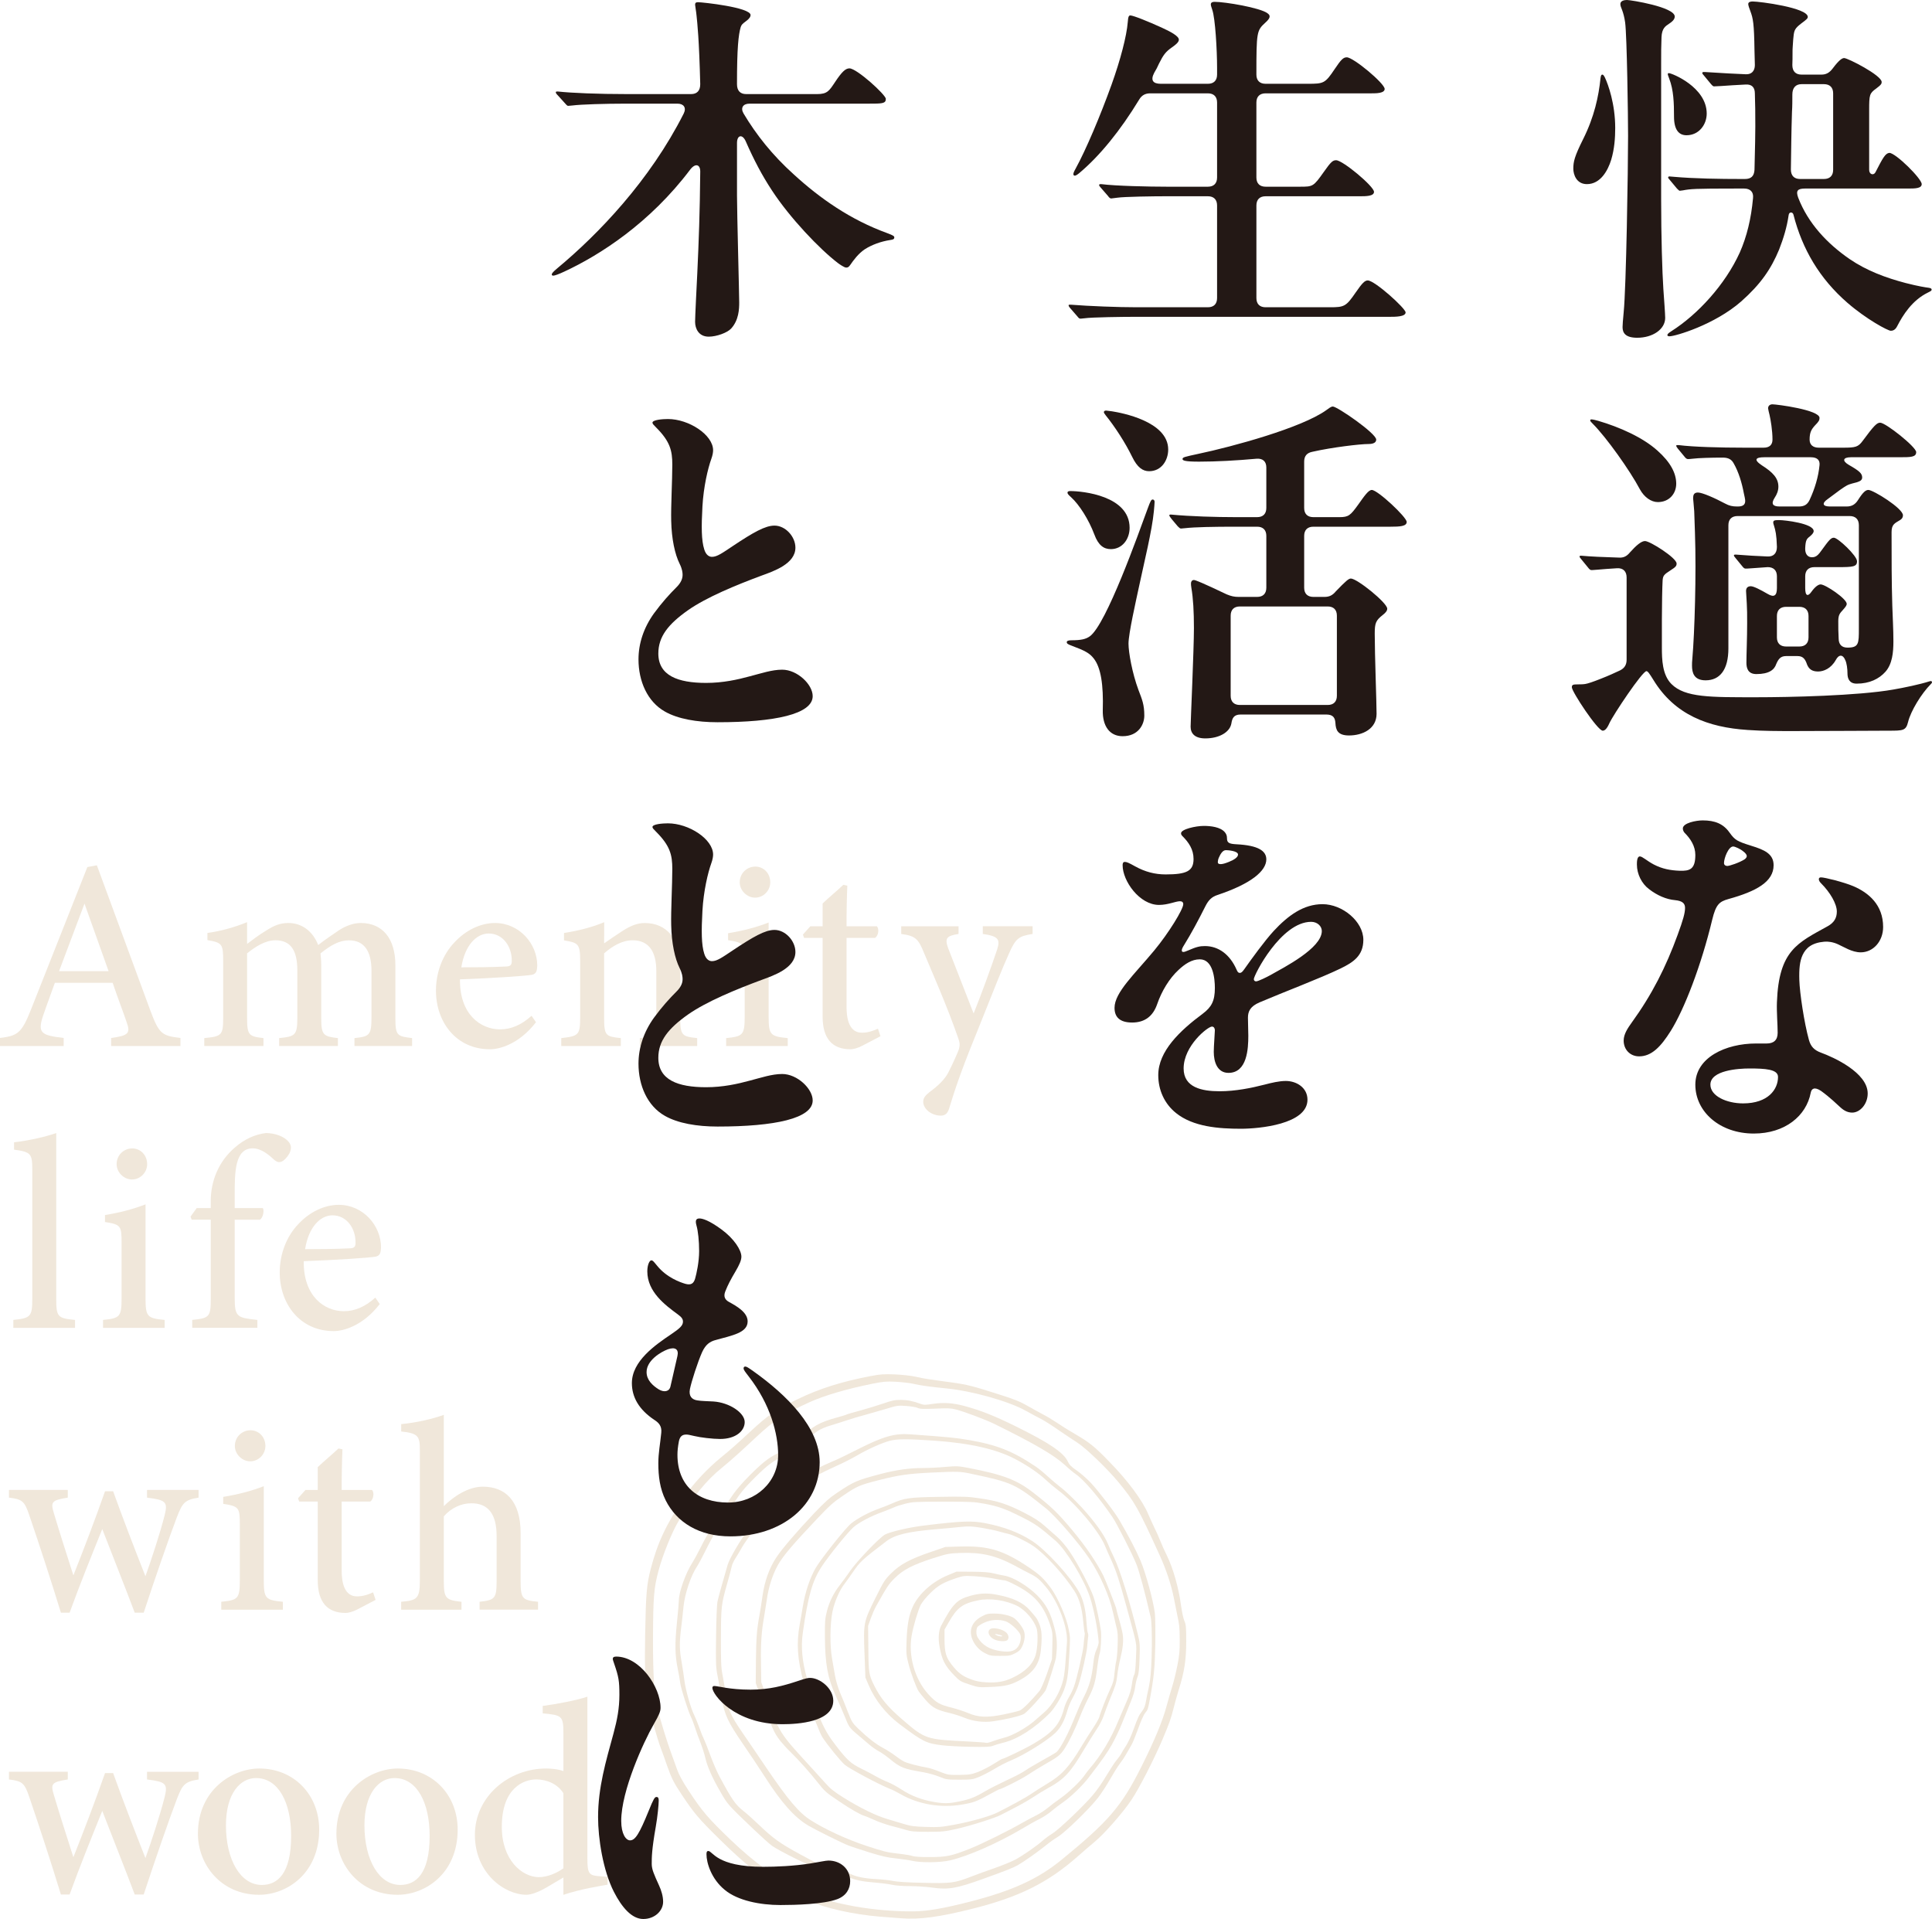
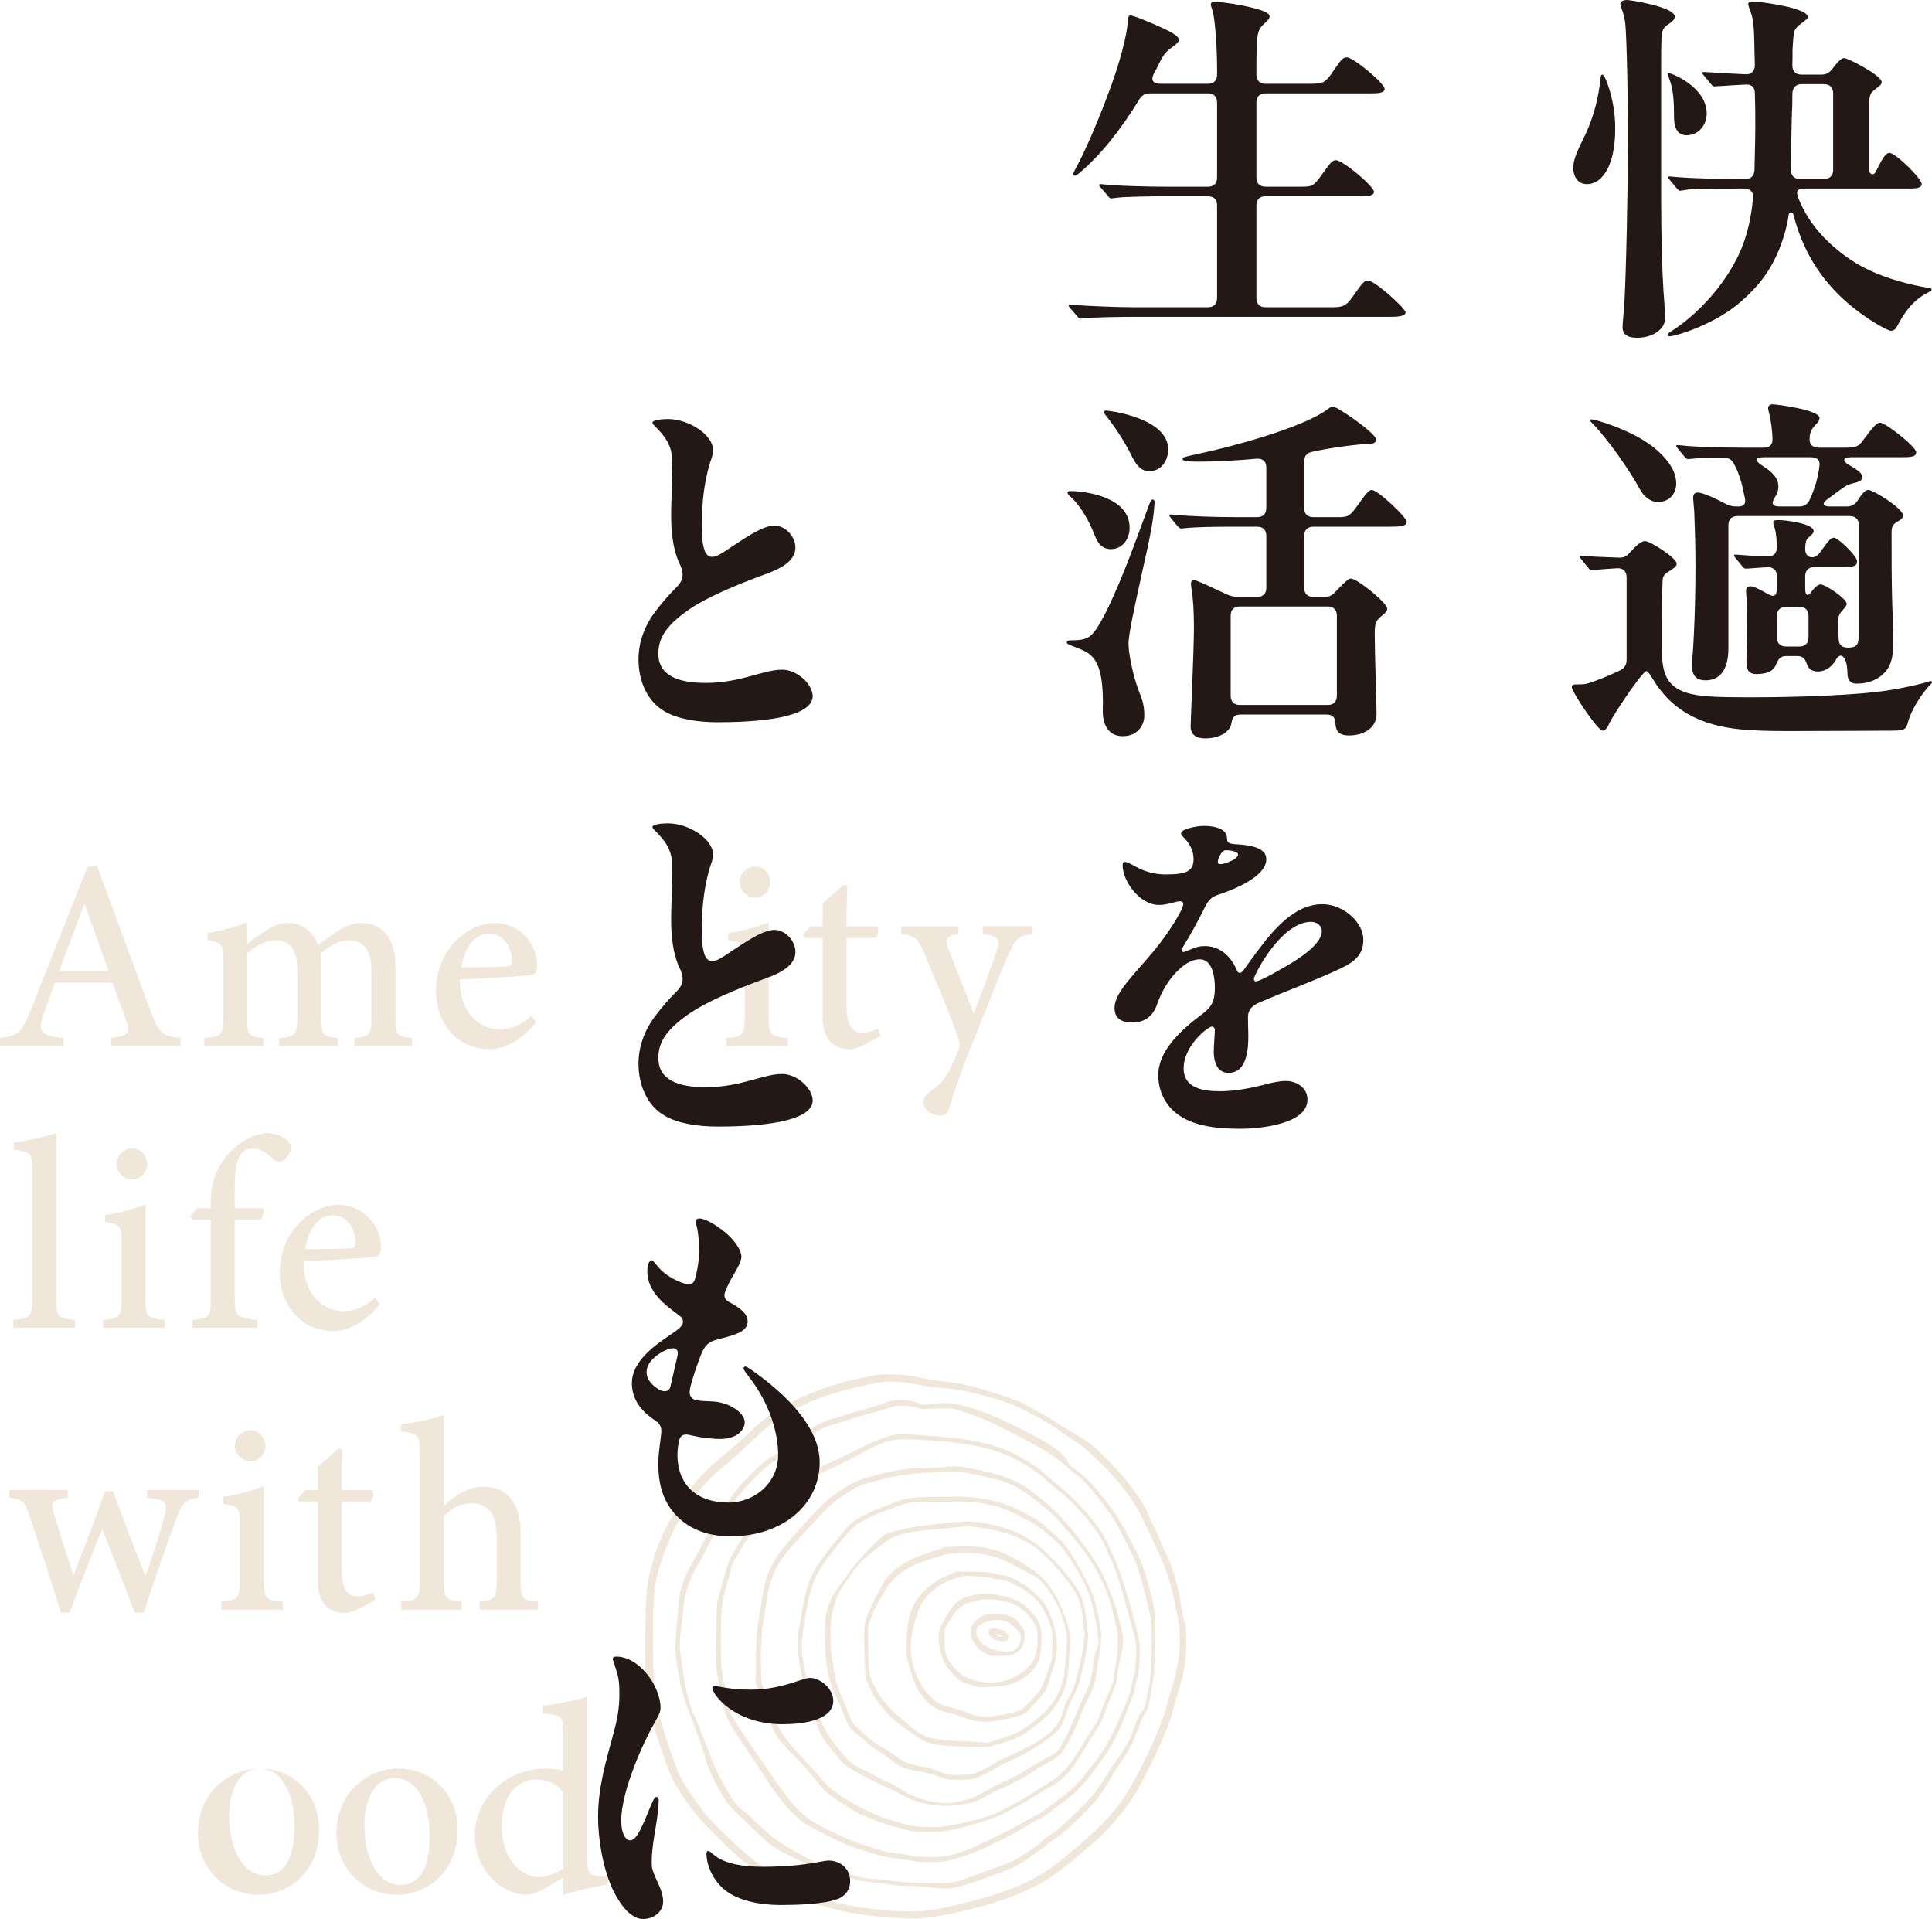
<svg xmlns="http://www.w3.org/2000/svg" id="_レイヤー_2" data-name="レイヤー_2" width="336.429" height="334.141" viewBox="0 0 336.429 334.141">
  <g id="_レイヤー_1-2" data-name="レイヤー_1">
    <g>
      <g>
        <path d="M206.246,282.253c-.176-.385-.433-1.571-.577-2.646-.417-3.159-1.411-6.639-2.566-8.948-.305-.593-.77-1.636-1.026-2.293-.257-.657-.722-1.7-1.026-2.293-.289-.593-.77-1.652-1.074-2.357-1.01-2.437-3.544-5.869-6.879-9.268-2.469-2.55-3.399-3.303-5.869-4.73-1.074-.625-2.534-1.539-3.255-2.036-.722-.481-1.764-1.106-2.309-1.379-.545-.289-1.748-.946-2.678-1.475-1.331-.77-2.309-1.171-4.843-1.972-4.698-1.507-5.741-1.78-8.467-2.149-4.265-.577-4.698-.641-6.174-.978-.866-.192-2.357-.353-3.688-.417-1.892-.064-2.534-.032-4.089.273-5.099.962-9.028,2.197-12.86,4.057-3.768,1.812-5.083,2.726-8.226,5.644-1.956,1.828-3.64,3.319-5.131,4.522-2.277,1.86-4.778,4.522-6.125,6.542-3.383,5.067-4.859,8.194-6.061,12.796-.722,2.79-.85,4.362-.978,11.369-.112,5.676-.016,8.21.417,11.593.16,1.235,1.652,6.574,2.325,8.338.241.625.722,1.94,1.058,2.95.802,2.277,1.187,3.031,2.598,5.147,2.181,3.255,2.918,4.121,6.51,7.665,5.163,5.115,8.771,7.793,12.764,9.509.978.417,2.229.962,2.806,1.235,2.774,1.283,7.809,2.405,12.347,2.774,1.187.096,2.886.224,3.752.289,3.191.257,6.655-.208,12.443-1.668,8.13-2.036,13.149-4.538,18.36-9.156.882-.786,2.181-1.892,2.87-2.469,1.7-1.395,4.955-5.115,6.446-7.344,1.347-2.02,3.864-6.927,5.372-10.455,1.203-2.838,1.491-3.64,2.004-5.693.224-.882.609-2.277.866-3.079.946-2.967,1.283-5.163,1.283-8.322,0-2.518-.048-2.95-.321-3.576ZM205.027,289.966c-.224,1.171-.625,2.79-.866,3.576-.257.802-.722,2.421-1.042,3.608-.673,2.534-2.181,6.141-4.426,10.599-3.399,6.767-5.66,9.397-13.822,16.067-4.089,3.351-8.563,5.404-15.987,7.312-4.634,1.187-7.376,1.652-9.781,1.684-6.767.064-14.512-1.299-18.36-3.239-.609-.305-1.684-.802-2.373-1.09-2.983-1.251-7.168-4.313-11.112-8.098-3.977-3.816-4.955-4.955-7.408-8.691-.93-1.411-1.604-2.646-1.892-3.448-.241-.673-.786-2.197-1.219-3.383-.69-1.908-1.587-4.843-2.309-7.553-.497-1.876-.738-5.933-.722-12.107.032-7.264.16-8.739.994-11.818.673-2.55,2.277-6.526,3.367-8.37,2.582-4.378,4.875-7.216,7.681-9.477,1.491-1.219,2.999-2.566,5.997-5.372,2.95-2.774,4.939-4.073,9.188-5.997,2.614-1.187,6.558-2.341,11.032-3.239,1.828-.369,2.325-.417,4.009-.337,1.058.064,2.389.208,2.967.337,1.395.321,2.774.513,5.933.834,4.41.433,10.76,2.213,13.742,3.881.946.529,2.165,1.171,2.694,1.443.529.273,1.876,1.122,2.999,1.908,1.122.77,2.598,1.764,3.287,2.197,1.491.946,5.244,4.57,7.184,6.911,2.822,3.432,3.399,4.458,7.104,12.588,1.187,2.582,2.053,5.211,2.518,7.537.144.754.401,2.02.561,2.806.433,2.085.433,2.036.465,4.522.016,1.876-.064,2.678-.401,4.41Z" fill="#f0e7da" fill-rule="evenodd" />
        <path d="M201.098,280.874c-.273-2.181-1.555-6.879-2.485-9.108-.754-1.78-2.101-4.362-3.72-7.12-.818-1.395-3.624-5.051-4.939-6.446-.673-.722-1.78-1.684-2.453-2.149-.946-.641-1.299-.994-1.555-1.571-.754-1.571-3.255-3.255-9.076-6.125-3.736-1.844-6.093-2.774-8.996-3.56-1.972-.513-3.528-.625-5.404-.353-1.315.208-1.604.208-2.165,0-1.427-.513-2.309-.69-3.48-.69-1.026,0-1.539.112-3.047.641-.994.337-2.774.882-3.945,1.203-1.171.305-2.261.625-2.405.706s-.85.289-1.555.481c-3.175.85-4.666,1.7-5.853,3.303-.866,1.187-1.86,1.876-3.608,2.566-2.117.818-3.255,1.652-5.709,4.089-1.716,1.716-2.502,2.646-3.752,4.49-2.085,3.079-3.913,6.109-4.923,8.178-.465.93-1.122,2.149-1.491,2.726-1.139,1.78-2.325,5.115-2.325,6.51,0,.353-.144,2.117-.337,3.929-.385,3.704-.337,5.628.144,8.002.176.834.369,1.956.433,2.485.112.93,1.411,5.003,1.892,5.965.144.257.401.962.609,1.571.192.625.625,1.828.962,2.678.337.866.738,2.085.882,2.726.353,1.571,1.203,3.512,2.646,5.997,1.267,2.213,1.283,2.229,5.853,6.59,1.235,1.171,2.63,2.437,3.111,2.79.481.369,2.405,1.411,4.265,2.325,2.662,1.299,3.624,1.684,4.49,1.828,1.315.208,2.999.69,4.281,1.219,1.459.609,2.614.866,4.843,1.042,1.155.096,2.534.273,3.095.401.593.128,1.844.224,3.063.224,1.122,0,2.854.112,3.864.257,2.854.401,4.233.16,8.9-1.523,3.816-1.363,5.244-1.94,6.013-2.373,1.122-.641,3.496-2.325,4.811-3.383.641-.529,1.62-1.235,2.149-1.539,1.219-.722,5.58-4.955,7.039-6.847.577-.754,1.539-2.229,2.133-3.287.593-1.042,1.331-2.213,1.62-2.582.289-.369.802-1.122,1.122-1.684.321-.561.754-1.315.962-1.668.208-.369.722-1.636,1.155-2.838.417-1.187.946-2.389,1.187-2.662.481-.593.513-.673.834-2.421.706-3.832.866-5.436.946-9.541.032-2.293,0-4.746-.08-5.452ZM200.249,292.628c-.128.834-.289,1.636-.337,1.78-.048.16-.192.898-.321,1.62-.176,1.026-.353,1.475-.722,1.94-.545.69-.706,1.042-1.539,3.319-.321.914-.866,2.085-1.203,2.614-.337.513-.722,1.138-.85,1.395s-.497.77-.818,1.155c-.321.369-1.122,1.604-1.796,2.726-.657,1.122-1.716,2.646-2.357,3.383-1.652,1.956-5.981,6.061-7.072,6.719-.513.305-1.251.85-1.668,1.219-1.026.914-3.399,2.566-4.762,3.303-.641.337-2.261,1.01-3.64,1.491-1.363.465-3.159,1.122-3.977,1.443-2.934,1.138-3.528,1.219-8.322,1.106-2.774-.048-4.634-.176-5.34-.321-.609-.128-1.908-.273-2.886-.321-2.069-.112-3.528-.401-4.49-.882-.978-.513-2.63-1.042-4.153-1.347-1.138-.241-1.812-.529-4.682-2.101-3.56-1.94-4.666-2.742-7.232-5.195-.882-.85-2.036-1.876-2.566-2.293-1.443-1.122-2.053-1.988-4.265-6.125-.417-.786-1.122-2.421-1.571-3.64-.433-1.203-.93-2.453-1.106-2.806-.176-.337-.545-1.235-.802-2.004-.273-.754-.673-1.732-.882-2.165-.609-1.187-1.523-4.458-1.716-6.061-.096-.786-.321-2.229-.481-3.191-.385-2.085-.401-3.351-.08-5.949.128-1.058.321-2.678.401-3.608.224-2.325,1.299-5.516,2.389-7.12.241-.369.882-1.555,1.427-2.662,1.187-2.437,2.63-4.875,4.843-8.178,1.379-2.085,2.02-2.838,3.832-4.65,2.261-2.245,3.448-3.095,5.003-3.608,1.892-.625,3.351-1.62,4.249-2.918.802-1.155,2.036-1.956,3.913-2.501.834-.257,2.133-.657,2.886-.914.754-.257,2.085-.657,2.967-.882.882-.241,2.534-.722,3.688-1.058,2.004-.609,2.133-.641,3.608-.529.834.064,1.732.208,1.988.337.369.192.93.208,3.047.128,2.133-.096,2.758-.08,3.592.144,1.411.353,5.147,1.764,6.607,2.469,6.991,3.432,10.535,5.5,12.411,7.232.625.593,1.475,1.299,1.876,1.571,1.411.978,4.057,4.057,6.366,7.456.77,1.122,3.448,6.398,4.185,8.226.529,1.363,1.347,4.362,2.485,9.22.321,1.395.241,8.803-.128,11.032h0Z" fill="#f0e7da" fill-rule="evenodd" />
        <path d="M198.132,284.562c-1.315-5.452-3.143-11.369-4.153-13.389-.369-.754-.834-1.796-1.042-2.325-.641-1.604-2.405-4.041-4.73-6.542-1.219-1.299-2.758-2.774-3.432-3.271-.673-.513-1.716-1.395-2.341-1.972-.609-.577-1.555-1.347-2.085-1.7-4.009-2.694-6.735-3.784-11.706-4.634-2.117-.369-3.897-.545-10.102-.978-2.758-.208-4.73.353-9.156,2.598-1.652.85-3.624,1.796-4.378,2.101-1.86.77-3.8,1.78-5.58,2.886-.802.513-2.197,1.379-3.079,1.94-1.732,1.074-1.748,1.09-4.089,4.442-.673.978-1.571,2.181-1.988,2.694-1.203,1.475-3.207,4.891-3.56,6.045-.898,3.063-1.62,5.676-1.78,6.446-.096.465-.208,3.191-.241,6.061-.064,4.746-.032,5.356.257,6.815.176.882.497,2.646.722,3.929.497,2.902,1.09,4.137,3.736,8.002,1.01,1.459,2.694,3.993,3.752,5.628,2.918,4.554,5.195,7.12,7.585,8.531,1.251.738,6.013,3.111,7.055,3.496.449.176,2.069.706,3.608,1.187,2.165.673,3.239.914,4.634,1.042.994.112,2.261.289,2.806.417,1.507.353,4.891.321,6.607-.08,3.159-.738,8.29-2.999,12.572-5.532,1.01-.609,2.373-1.379,3.047-1.7.657-.337,1.636-.978,2.149-1.443.529-.449,1.395-1.106,1.924-1.459,1.283-.882,3.319-2.838,4.378-4.217,2.566-3.335,3.239-4.313,4.121-5.853.513-.93,1.299-2.55,1.716-3.608.417-1.058,1.09-2.694,1.475-3.64.449-1.058.77-2.117.834-2.726.064-.561.241-1.331.401-1.732.225-.561.305-1.315.369-3.287.08-2.325.048-2.726-.305-4.169ZM197.507,291.602c-.128.192-.305.93-.401,1.652-.128.946-.385,1.796-.898,2.967-.401.914-1.074,2.485-1.507,3.512-1.235,3.015-3.031,5.997-4.827,8.066-.321.369-.786.978-1.058,1.379-.69,1.01-2.79,2.999-4.217,3.993-.657.449-1.636,1.187-2.165,1.636-.529.433-1.427,1.026-2.004,1.299-.577.273-1.716.898-2.55,1.363-2.341,1.347-6.943,3.624-9.012,4.442-3.159,1.251-4.041,1.443-6.879,1.443-1.571.016-2.694-.048-3.047-.176-.305-.112-1.491-.305-2.646-.433-1.812-.192-2.534-.385-5.5-1.363-3.416-1.138-7.055-2.822-9.573-4.41-2.085-1.315-3.929-3.496-7.809-9.204-1.475-2.181-3.335-4.923-4.137-6.077-2.101-3.111-2.325-3.624-2.806-6.414-.225-1.299-.529-2.983-.673-3.736-.224-1.106-.273-2.293-.257-6.334.016-5.516.064-5.853,1.074-9.429.385-1.347.738-2.694.802-3.015.048-.321.369-1.01.706-1.523.337-.529.85-1.379,1.138-1.908.305-.529.978-1.507,1.523-2.181.529-.673,1.555-2.036,2.261-3.047,1.7-2.405,2.453-3.191,3.736-3.945.593-.353,1.764-1.058,2.598-1.571,2.341-1.443,3.576-2.101,6.061-3.239,1.267-.561,2.983-1.427,3.816-1.924,1.828-1.074,4.297-2.181,5.693-2.55,1.299-.337,2.983-.353,7.841-.016,6.158.433,10.776,1.491,14.047,3.223,2.117,1.122,4.057,2.453,5.195,3.528.577.545,1.587,1.395,2.245,1.892,2.886,2.117,7.12,7.152,8.13,9.637.224.545.754,1.764,1.187,2.694.786,1.732,1.395,3.64,2.566,7.921,1.956,7.168,1.764,6.109,1.652,8.964-.064,1.732-.16,2.662-.305,2.886Z" fill="#f0e7da" fill-rule="evenodd" />
        <path d="M195.502,284.562c-.064-.433-.337-1.587-.625-2.55-.273-.962-.497-1.812-.497-1.892,0-.208-1.876-5.019-2.261-5.789-1.187-2.341-3.047-5.067-5.42-7.921-2.55-3.031-3.56-4.009-6.751-6.494-2.886-2.245-5.244-3.143-11.289-4.313-1.796-.337-2.02-.353-4.089-.176-1.203.112-2.983.192-3.961.192-2.277,0-4.602.337-7.296,1.042-4.121,1.09-4.618,1.299-7.601,3.303-1.251.834-2.117,1.604-3.929,3.512-3.015,3.191-5.596,6.19-6.59,7.697-1.219,1.828-2.053,4.153-2.405,6.655-.16,1.155-.401,2.694-.545,3.448-.465,2.55-.561,3.929-.609,7.857l-.032,3.929.657,1.844c2.245,6.19,2.469,6.719,3.592,8.194.369.465,1.187,1.379,1.828,1.988,1.443,1.411,3.367,3.576,4.698,5.26,1.267,1.604,1.427,1.748,3.736,3.303,1.972,1.331,3.672,2.309,4.329,2.502.225.064,1.01.385,1.764.722.754.353,2.053.802,2.886,1.026.834.208,2.02.545,2.646.722.946.289,1.555.337,3.848.337,2.453,0,2.95-.048,4.875-.481,2.582-.577,6.863-1.94,7.873-2.485.401-.208,1.571-.818,2.598-1.347,1.026-.529,2.405-1.331,3.047-1.764.641-.433,1.78-1.122,2.501-1.523,2.822-1.539,3.913-2.71,6.238-6.639.77-1.299,1.78-2.918,2.261-3.624.497-.722,1.01-1.732,1.235-2.405.208-.625.641-1.78.962-2.582,1.139-2.742,1.219-3.031,1.379-4.394.08-.754.321-2.069.529-2.902.449-1.796.593-3.143.417-4.249ZM194.38,289.213c-.096.353-.224,1.299-.305,2.117-.096,1.187-.241,1.7-.722,2.726-.625,1.315-1.732,4.121-1.924,4.923-.064.257-.561,1.122-1.09,1.924-.545.802-1.411,2.181-1.94,3.063-2.245,3.752-3.512,5.131-6.206,6.719-1.01.609-2.197,1.363-2.646,1.684-.722.513-3.48,2.036-5.853,3.223-1.315.657-4.506,1.571-7.44,2.117-2.341.433-2.806.465-4.987.401-2.117-.064-2.614-.128-4.089-.577-.93-.273-2.085-.625-2.566-.77-1.988-.561-4.811-1.94-7.745-3.768-1.604-1.01-2.277-1.539-3.127-2.502-.593-.657-1.652-1.828-2.357-2.598-5.821-6.35-5.564-5.917-8.162-13.149l-.657-1.844-.048-3.367c-.064-3.319.096-5.564.529-7.937.112-.657.337-2.069.497-3.127.273-2.053.994-4.281,1.86-5.853.898-1.636,2.501-3.528,6.895-8.178,2.213-2.325,2.79-2.854,4.602-4.073,2.389-1.62,2.774-1.78,6.222-2.662,3.383-.866,5.083-1.106,9.188-1.299,4.394-.208,4.859-.192,6.639.176,7.36,1.555,7.809,1.748,13.133,6.013,1.716,1.363,5.853,6.158,7.617,8.803,1.876,2.822,3.528,6.574,4.121,9.397.144.657.401,1.748.561,2.405.273.994.305,1.555.241,3.287-.032,1.155-.144,2.373-.241,2.726Z" fill="#f0e7da" fill-rule="evenodd" />
        <path d="M191.718,284.081c-.144-1.299-.866-4.714-1.267-5.949-.545-1.652-2.71-5.789-4.137-7.889-.673-1.01-1.539-2.02-2.181-2.598-.577-.513-1.604-1.411-2.261-1.988-.898-.802-1.796-1.363-3.56-2.277-2.967-1.507-4.602-2.036-7.601-2.469-2.133-.321-2.822-.353-7.184-.273-5.227.08-6.077.208-8.242,1.171-.497.224-1.523.625-2.277.898-1.636.577-3.688,1.668-4.779,2.55-.93.722-5.147,6.029-6.141,7.681-1.042,1.764-1.876,4.249-2.309,6.895-.144.93-.385,2.261-.513,2.967-.609,3.367-.417,6.158.706,10.263.305,1.155.738,2.742.946,3.528.433,1.571,1.844,5.211,2.277,5.885.946,1.443,3.207,4.217,3.929,4.827.786.673,6.077,3.496,7.825,4.169.401.144,1.283.593,1.956.978,3.031,1.732,6.943,2.389,10.535,1.78,1.972-.321,2.646-.561,4.634-1.668.994-.529,1.828-.978,1.86-.978.369,0,3.977-1.812,5.051-2.55.754-.497,2.053-1.299,2.886-1.78,2.357-1.331,2.79-1.668,3.496-2.758.818-1.267,1.94-3.592,2.694-5.58.321-.834.962-2.277,1.443-3.207.994-1.924,1.267-2.87,1.571-5.452.128-1.01.305-2.053.401-2.309.208-.497.337-2.87.241-3.864ZM190.932,287.24c-.273.593-.449,1.395-.561,2.502-.241,2.293-.69,3.881-1.604,5.676-.449.866-1.09,2.309-1.443,3.207-1.235,3.127-2.694,5.933-3.383,6.478-.128.112-1.219.738-2.421,1.411-1.219.673-2.566,1.475-3.015,1.796-.449.321-1.876,1.074-3.191,1.668-1.299.609-3.015,1.475-3.8,1.94-1.764,1.042-2.614,1.379-4.522,1.764-1.812.369-2.614.385-4.426.064-2.101-.369-3.929-1.074-5.5-2.101-.77-.497-1.828-1.09-2.357-1.299-.545-.208-1.555-.69-2.261-1.09-.706-.401-1.86-1.01-2.566-1.347-1.716-.85-2.373-1.443-4.281-3.913-2.213-2.854-3.031-4.73-5.051-11.658-.866-3.015-1.106-5.532-.754-8.018.914-6.446,1.652-9.044,3.287-11.545,1.203-1.844,4.65-6.109,5.564-6.879.946-.818,3.079-1.94,5.019-2.63.85-.321,1.78-.69,2.053-.818.273-.144,1.122-.417,1.892-.609,1.315-.337,1.796-.353,6.623-.369,4.698,0,5.404.032,7.152.353,2.421.449,3.704.898,6.639,2.389,2.261,1.138,2.934,1.604,5.805,4.089,1.828,1.587,4.923,6.655,5.965,9.798.673,1.988,1.411,5.869,1.523,7.841,0,.241-.16.818-.385,1.299Z" fill="#f0e7da" fill-rule="evenodd" />
        <path d="M189.425,284.322c-.064-.128-.176-1.01-.241-1.956-.128-2.133-.561-3.881-1.299-5.179-1.475-2.646-5.773-7.328-8.13-8.851-2.245-1.459-4.795-2.437-8.066-3.095-2.437-.481-4.153-.417-10.904.401-2.566.321-5.901,1.106-6.719,1.587-.994.577-4.875,4.634-5.997,6.27-.545.802-1.363,1.908-1.812,2.485-1.09,1.379-1.844,2.918-2.277,4.618-.305,1.203-.353,1.78-.337,4.313.032,4.843.481,7.264,1.876,10.343.577,1.267,1.283,2.854,1.555,3.56.738,1.876.834,2.02,2.165,3.143.673.577,1.636,1.395,2.133,1.812.497.433,1.251.946,1.652,1.155.401.208,1.235.786,1.844,1.283,1.924,1.587,2.421,1.78,5.981,2.389.834.144,2.053.497,2.726.77,1.171.481,1.315.513,3.464.513,2.069,0,2.341-.032,3.367-.449.609-.241,1.828-.866,2.71-1.395.866-.529,2.197-1.219,2.967-1.523,2.277-.946,6.238-3.399,7.681-4.778.946-.898,1.587-2.101,2.101-3.897.16-.609.593-1.62.946-2.245.353-.625.786-1.587.962-2.149.561-1.668,1.475-5.741,1.555-6.815.032-.529.096-1.219.144-1.523.064-.305.032-.657-.048-.786ZM188.687,286.487c-.08,1.058-1.139,5.676-1.668,7.184-.176.513-.577,1.363-.898,1.876-.321.529-.69,1.363-.818,1.876-.722,2.806-1.908,4.185-5.34,6.206-1.571.914-5.195,2.662-5.532,2.662-.032,0-.69.401-1.459.882-.77.481-1.972,1.09-2.662,1.363-1.155.433-1.459.481-3.239.513-1.892.016-2.004,0-3.399-.545-.786-.321-1.732-.625-2.085-.69-1.587-.273-3.576-.786-4.169-1.09-.353-.176-1.042-.641-1.539-1.026-.497-.385-1.411-.962-2.036-1.299-1.267-.657-2.758-1.828-4.394-3.399-.994-.962-1.122-1.171-1.796-2.886-.385-1.01-.994-2.534-1.363-3.367-.385-.946-.738-2.117-.898-3.047-.144-.834-.369-2.165-.513-2.967-.385-2.197-.353-5.981.08-8.098.369-1.78,1.251-3.8,2.165-4.939.257-.321.882-1.203,1.395-1.956,1.267-1.844,1.587-2.149,5.821-5.372,1.475-1.122,3.704-1.668,8.531-2.085,1.587-.128,3.608-.321,4.49-.417,1.379-.128,1.876-.112,3.576.16,1.074.176,2.453.465,3.047.641.593.176,1.315.353,1.604.417.786.16,3.175,1.315,4.281,2.069,2.069,1.379,5.404,5.035,7.232,7.889.834,1.283,1.315,2.983,1.523,5.276.096,1.058.208,1.956.257,2.004.032.048.016.321-.032.625-.064.305-.128.994-.16,1.539Z" fill="#f0e7da" fill-rule="evenodd" />
        <path d="M186.106,283.745c-.369-2.036-1.86-5.5-3.079-7.184-1.251-1.684-1.908-2.309-3.688-3.528-4.57-3.095-7.12-3.881-12.091-3.752l-2.614.08-2.582.882c-3.608,1.235-5.292,2.149-6.815,3.656-1.155,1.138-1.315,1.379-2.758,4.281-2.117,4.249-2.133,4.362-1.94,9.701l.16,4.217.545,1.283c1.106,2.63,3.063,5.083,5.436,6.863,4.073,3.047,4.602,3.319,7.424,3.656.914.112,3.127.224,4.923.257,2.63.048,3.399.016,3.881-.176.321-.128,1.203-.401,1.94-.577,2.453-.625,5.388-2.518,8.018-5.179.738-.77,1.876-2.582,2.357-3.816.609-1.539.802-2.742.978-6.206.176-3.255.176-2.983-.096-4.458ZM185.56,289.133c-.08,1.203-.241,2.646-.385,3.239-.513,2.197-1.892,4.554-3.415,5.853-.497.417-1.058.914-1.251,1.09-1.443,1.363-4.169,2.918-5.741,3.287-.449.112-1.299.369-1.86.577-.545.208-1.074.337-1.171.289-.08-.048-1.539-.16-3.223-.241-7.28-.353-7.408-.385-11.433-3.864-2.502-2.149-3.752-3.672-4.827-5.821-.946-1.892-1.01-2.229-1.042-6.494l-.048-3.929.449-1.283c.257-.706.673-1.684.946-2.165,1.924-3.432,2.181-3.832,3.255-4.891,1.427-1.443,3.175-2.341,6.735-3.48,2.437-.77,2.678-.818,4.682-.898,3.72-.128,6.222.465,9.509,2.229,1.01.561,2.213,1.187,2.646,1.395,1.171.577,1.7,1.026,2.806,2.373,2.133,2.582,3.816,7.12,3.592,9.685-.048.481-.144,1.86-.224,3.047Z" fill="#f0e7da" fill-rule="evenodd" />
        <path d="M183.572,283.28c-.673-2.55-1.427-3.945-2.967-5.5-1.604-1.62-4.201-3.175-5.676-3.416-.545-.096-1.427-.273-1.956-.417-.69-.176-1.732-.257-3.688-.273l-2.726-.016-1.507.625c-2.71,1.122-5.051,3.223-6.077,5.42-.69,1.475-.994,3.111-1.106,5.901-.08,2.341-.064,2.582.337,4.121.417,1.636,1.347,4.153,1.78,4.795.128.192.673.866,1.219,1.507,1.155,1.315,1.892,1.716,4.201,2.261.802.192,1.956.561,2.55.818,1.459.609,3.351.85,4.955.609,2.261-.321,4.746-.914,5.404-1.283.545-.305,3.319-3.335,3.752-4.089.241-.417,1.748-5.147,1.812-5.693.273-2.245.208-3.448-.305-5.372h0ZM182.321,291.41c-.545,1.523-1.058,2.71-1.315,3.031-1.555,1.844-2.918,3.191-3.432,3.399-.337.128-1.555.433-2.742.673-2.87.593-4.522.529-6.254-.241-.657-.273-1.908-.69-2.79-.914-2.181-.529-2.774-.882-4.121-2.341-2.389-2.63-3.544-6.735-2.902-10.295.289-1.62,1.106-4.362,1.571-5.292.225-.433.962-1.347,1.652-2.02,1.315-1.315,2.277-1.876,4.554-2.63,1.203-.401,1.379-.417,3.207-.321,1.074.064,2.598.257,3.383.417.802.16,1.62.305,1.828.305s1.219.449,2.245,1.01c2.999,1.604,4.49,3.351,5.58,6.494.513,1.539.529,1.587.465,3.881l-.064,2.325-.866,2.518Z" fill="#f0e7da" fill-rule="evenodd" />
        <path d="M181.006,282.831c-.417-1.01-.449-1.042-1.62-2.389-1.219-1.411-2.983-2.245-5.933-2.79-1.652-.305-2.95-.224-4.586.241-2.245.641-2.983,1.411-5.003,5.227-.401.77-.513,2.133-.273,3.496.417,2.421.946,3.448,2.646,5.179.882.914,1.09,1.026,2.55,1.507,1.571.513,1.62.529,3.768.433,2.502-.112,3.383-.321,5.003-1.171,2.357-1.283,3.432-2.774,3.688-5.179.241-2.357.176-3.512-.241-4.554ZM180.349,288.138c-.497,1.668-1.812,2.967-4.121,4.041-1.363.641-2.63.85-4.458.754-1.138-.064-1.828-.192-2.726-.545-1.475-.545-2.181-1.09-3.287-2.485-1.026-1.315-1.267-2.133-1.283-4.458v-1.684l.722-1.267c1.459-2.582,2.421-3.287,5.179-3.848,1.988-.417,4.778-.016,6.751.978,1.443.722,2.999,2.55,3.416,4.025.241.898.144,3.335-.192,4.49Z" fill="#f0e7da" fill-rule="evenodd" />
        <path d="M178.296,283.969c-.273-.706-1.09-1.764-1.7-2.213-.657-.465-2.149-.802-3.512-.802-1.026,0-1.315.064-2.117.497-1.652.882-2.261,2.277-1.7,3.864.385,1.058,1.219,2.02,2.245,2.534.882.449,1.074.481,2.662.481,1.571,0,1.812-.048,2.582-.449.673-.337.946-.593,1.219-1.155.465-.946.593-2.004.321-2.758ZM177.463,286.407c-.513,1.026-1.411,1.331-3.095,1.106-2.036-.273-3.335-1.042-4.153-2.453-.241-.417-.257-1.299-.032-1.732.096-.176.641-.529,1.203-.786,1.187-.545,2.598-.625,3.768-.224.722.257,2.053,1.427,2.469,2.181.224.417.16,1.267-.16,1.908Z" fill="#f0e7da" fill-rule="evenodd" />
        <path d="M175.218,284.258c-.449-.417-1.395-.738-2.213-.738-1.171,0-1.138,1.235.032,1.892.69.385,2.069.481,2.389.16.321-.321.225-.914-.208-1.315ZM173.678,284.803c-.69-.289-.449-.369.353-.144.465.128.609.224.417.273-.16.032-.513-.032-.77-.128Z" fill="#f0e7da" fill-rule="evenodd" />
      </g>
      <g>
        <path d="M19.352,182.134v-1.403c3.063-.388,3.375-.871,2.711-2.714-.59-1.772-1.504-4.099-2.448-6.889h-10.058c-.715,2.014-1.418,3.854-2.047,5.711-1.034,3.063-.285,3.442,3.576,3.892v1.403H0v-1.403c2.985-.38,3.744-.729,5.394-4.942l9.819-24.813,1.653-.311c2.995,8.13,6.256,16.994,9.259,25.142,1.56,4.175,1.986,4.545,5.3,4.925v1.403h-12.073ZM14.714,157.342c-1.491,3.957-3.051,8.064-4.43,11.758h8.624l-4.194-11.758Z" fill="#f0e7da" />
        <path d="M61.724,182.134v-1.378c2.634-.284,2.966-.475,2.966-3.715v-7.966c0-3.468-1.266-5.345-3.939-5.345-1.647,0-3.204.867-4.945,2.285.047.569.133,1.163.133,2.03v9.263c0,2.926.375,3.163,2.905,3.447v1.378h-10.236v-1.378c2.785-.284,3.168-.466,3.168-3.525v-8.237c0-3.481-1.132-5.271-3.819-5.271-1.768,0-3.488,1.126-4.932,2.276v11.231c0,3.043.323,3.241,2.854,3.525v1.378h-10.309v-1.378c3.034-.293,3.293-.482,3.293-3.56v-9.854c0-2.965-.164-3.197-2.741-3.646v-1.244c2.304-.323,4.617-.948,6.903-1.879v3.788c1.004-.75,1.974-1.521,3.396-2.371,1.236-.783,2.296-1.274,3.795-1.274,2.343,0,4.252,1.422,5.191,3.835,1.293-1.009,2.474-1.789,3.659-2.595,1.042-.663,2.37-1.24,3.752-1.24,3.773,0,6.031,2.68,6.031,7.358v9.155c0,3.073.276,3.224,2.909,3.525v1.378h-10.037Z" fill="#f0e7da" />
        <path d="M93.335,177.994c-3.007,3.877-6.41,4.708-8.012,4.708-5.884,0-9.409-4.73-9.409-10.215,0-3.24,1.214-6.277,3.166-8.337,2.016-2.21,4.631-3.434,7.121-3.434,4.217,0,7.362,3.605,7.354,7.414-.039.922-.164,1.417-.888,1.598-.939.198-7.117.608-12.569.798-.083,6.111,3.607,8.71,6.981,8.71,1.926,0,3.736-.78,5.48-2.366l.775,1.124ZM85.098,162.543c-2.129,0-4.168,2.072-4.763,5.894,2.526-.008,5.027-.017,7.678-.142.819-.009,1.104-.22,1.104-.948.047-2.486-1.509-4.804-4.018-4.804Z" fill="#f0e7da" />
-         <path d="M111.415,182.134v-1.378c2.612-.284,2.871-.591,2.871-3.822v-7.871c0-3.326-1.271-5.34-4.134-5.34-1.815,0-3.519,1.018-4.954,2.276v11.158c0,3.202.267,3.314,2.91,3.599v1.378h-10.374v-1.378c3.009-.349,3.293-.513,3.293-3.633v-9.78c0-3.037-.34-3.18-2.814-3.606v-1.283c2.399-.371,4.892-.987,7.002-1.879-.009,1.014-.017,2.556-.017,3.685.948-.663,1.982-1.374,3.188-2.154,1.344-.854,2.517-1.388,3.891-1.388,3.8,0,6.178,2.796,6.178,7.436v8.996c0,3.172.285,3.314,2.948,3.607v1.378h-9.989Z" fill="#f0e7da" />
        <path d="M126.446,182.134v-1.378c2.909-.293,3.232-.521,3.232-3.77v-9.67c0-2.98-.159-3.171-2.892-3.61v-1.214c2.558-.41,4.922-1.026,7.062-1.862v16.356c0,3.223.306,3.477,3.327,3.77v1.378h-10.73ZM131.486,156.302c-1.413,0-2.674-1.245-2.674-2.666,0-1.593,1.262-2.743,2.722-2.743,1.429,0,2.596,1.15,2.596,2.743,0,1.421-1.167,2.666-2.644,2.666Z" fill="#f0e7da" />
        <path d="M150.116,182.104c-.806.418-1.564.599-2.012.599-3.145,0-4.858-1.822-4.858-5.708v-13.689h-3.228l-.207-.568,1.297-1.451h2.138v-3.973c1.028-.981,2.573-2.266,3.61-3.247l.694.146c-.086,1.863-.142,4.569-.134,7.074h5.284c.426.474.276,1.594-.302,2.02h-4.982v12.039c0,3.813,1.517,4.474,2.689,4.474,1.078,0,2.083-.376,2.78-.707l.435,1.317-3.205,1.676Z" fill="#f0e7da" />
        <path d="M179.81,162.625c-2.43.37-2.943.767-4.128,3.442-1.185,2.62-2.473,5.902-5.649,13.851-3.106,7.6-3.968,10.572-4.751,13.079-.293,1.004-.823,1.258-1.473,1.258-1.576,0-3.044-1.141-3.044-2.411,0-.642.323-1.06,1.085-1.676,1.577-1.159,2.701-2.254,3.32-3.49.902-1.777,1.579-3.367,1.807-3.976.19-.702.173-1.129-.112-1.917-1.959-5.659-4.604-11.607-5.923-14.765-1.009-2.495-1.461-3.064-4.008-3.396v-1.34h9.983v1.34c-2.154.331-2.408.779-1.81,2.482l4.436,11.36c1.275-3.151,3.137-8.25,4.107-11.176.552-1.75.168-2.288-2.512-2.667v-1.34h8.673v1.34Z" fill="#f0e7da" />
        <path d="M2.322,231.207v-1.378c2.973-.311,3.301-.547,3.301-3.649v-22.497c0-2.814-.246-3.099-3.176-3.503v-1.284c2.687-.293,5.694-1.017,7.347-1.611v28.896c0,3.128.258,3.356,3.271,3.649v1.378H2.322Z" fill="#f0e7da" />
        <path d="M17.941,231.207v-1.378c2.909-.293,3.232-.521,3.232-3.77v-9.67c0-2.98-.159-3.171-2.892-3.61v-1.214c2.558-.41,4.922-1.026,7.062-1.862v16.356c0,3.223.306,3.477,3.327,3.77v1.378h-10.73ZM22.981,205.375c-1.413,0-2.674-1.245-2.674-2.666,0-1.593,1.262-2.743,2.722-2.743,1.429,0,2.596,1.15,2.596,2.743,0,1.421-1.167,2.666-2.644,2.666Z" fill="#f0e7da" />
        <path d="M36.698,210.358v-1.229c0-3.378,1.295-6.859,4.23-9.342,1.667-1.461,3.477-2.258,5.402-2.504,1.646.039,3.115.6,3.89,1.482.469.547.547,1.072.31,1.744-.167.542-.714,1.231-1.24,1.619-.572.357-.969.254-1.442-.095-.982-.913-2.326-2.08-3.848-2.08-3.106,0-3.14,4.156-3.132,8.21v2.193h4.904c.268.436.039,1.68-.508,2.021h-4.396v13.662c0,3.327.487,3.408,3.948,3.788v1.378h-11.342v-1.378c2.926-.302,3.224-.5,3.224-3.555v-13.896h-3.322l-.198-.539,1.077-1.481h2.444Z" fill="#f0e7da" />
        <path d="M66.129,227.067c-3.007,3.877-6.41,4.708-8.012,4.708-5.884,0-9.409-4.73-9.409-10.215,0-3.24,1.214-6.277,3.166-8.337,2.016-2.21,4.631-3.434,7.121-3.434,4.217,0,7.362,3.605,7.354,7.414-.039.922-.164,1.417-.888,1.598-.939.198-7.117.608-12.569.798-.083,6.111,3.607,8.71,6.981,8.71,1.926,0,3.736-.78,5.48-2.366l.775,1.124ZM57.892,211.616c-2.129,0-4.168,2.072-4.763,5.894,2.526-.008,5.027-.017,7.678-.142.819-.009,1.104-.22,1.104-.948.047-2.486-1.509-4.804-4.018-4.804Z" fill="#f0e7da" />
        <path d="M34.576,260.772c-2.392.388-2.801.857-3.805,3.486-1.434,3.785-3.666,10.229-5.747,16.544h-1.563c-1.87-4.952-3.822-9.812-5.653-14.558-1.762,4.369-3.827,9.441-5.688,14.558h-1.516c-1.74-5.674-3.584-11.317-5.493-16.937-.845-2.509-1.237-2.81-3.551-3.094v-1.34h10.242v1.34c-2.827.456-3.033.736-2.395,2.797,1.056,3.547,2.275,7.306,3.371,10.74,1.87-4.715,3.731-9.584,5.512-14.648h1.408c1.728,4.81,3.663,9.817,5.627,14.799,1-2.788,2.534-7.425,3.349-10.637.582-2.337.169-2.642-3.071-3.051v-1.34h8.974v1.34Z" fill="#f0e7da" />
        <path d="M38.531,280.281v-1.378c2.909-.293,3.232-.521,3.232-3.77v-9.67c0-2.98-.159-3.171-2.892-3.61v-1.214c2.558-.41,4.922-1.026,7.062-1.862v16.356c0,3.223.306,3.477,3.327,3.77v1.378h-10.73ZM43.571,254.449c-1.413,0-2.674-1.245-2.674-2.666,0-1.593,1.262-2.743,2.722-2.743,1.429,0,2.596,1.15,2.596,2.743,0,1.421-1.167,2.666-2.644,2.666Z" fill="#f0e7da" />
        <path d="M62.201,280.251c-.806.418-1.564.599-2.012.599-3.145,0-4.858-1.822-4.858-5.708v-13.688h-3.228l-.207-.569,1.297-1.451h2.138v-3.973c1.028-.981,2.573-2.266,3.61-3.247l.694.146c-.086,1.863-.142,4.569-.134,7.074h5.284c.426.474.276,1.594-.302,2.021h-4.982v12.038c0,3.813,1.517,4.474,2.689,4.474,1.078,0,2.083-.376,2.78-.707l.435,1.317-3.205,1.676Z" fill="#f0e7da" />
        <path d="M83.513,280.281v-1.378c2.629-.293,2.966-.547,2.966-3.573v-7.875c0-3.882-1.517-5.736-4.453-5.697-1.682,0-3.458.798-4.743,2.269v11.304c0,2.987.354,3.28,3.078,3.573v1.378h-10.502v-1.378c2.672-.246,3.254-.466,3.254-3.607v-22.682c0-2.452-.168-3.051-3.25-3.36v-1.284c2.683-.245,5.612-.947,7.42-1.611v15.897c1.698-1.689,4.253-3.392,6.787-3.392,3.929,0,6.588,2.468,6.588,8.07v8.4c0,3.103.371,3.306,3.034,3.568v1.378h-10.179Z" fill="#f0e7da" />
-         <path d="M34.576,309.846c-2.392.388-2.801.857-3.805,3.486-1.434,3.785-3.666,10.229-5.747,16.544h-1.563c-1.87-4.952-3.822-9.812-5.653-14.558-1.762,4.369-3.827,9.441-5.688,14.558h-1.516c-1.74-5.674-3.584-11.317-5.493-16.937-.845-2.509-1.237-2.81-3.551-3.094v-1.34h10.242v1.34c-2.827.456-3.033.736-2.395,2.797,1.056,3.547,2.275,7.305,3.371,10.74,1.87-4.715,3.731-9.584,5.512-14.648h1.408c1.728,4.81,3.663,9.817,5.627,14.799,1-2.788,2.534-7.425,3.349-10.637.582-2.337.169-2.642-3.071-3.051v-1.34h8.974v1.34Z" fill="#f0e7da" />
-         <path d="M45.147,307.938c6.061,0,10.434,4.596,10.434,10.633,0,7.67-5.653,11.353-10.468,11.353-6.651,0-10.649-5.286-10.649-10.637,0-7.64,6.011-11.349,10.684-11.349ZM44.578,309.6c-2.737,0-5.233,2.677-5.233,8.234,0,5.993,2.526,10.379,6.25,10.379,2.734,0,5.104-1.971,5.104-8.54,0-5.732-2.173-10.073-6.122-10.073Z" fill="#f0e7da" />
+         <path d="M45.147,307.938c6.061,0,10.434,4.596,10.434,10.633,0,7.67-5.653,11.353-10.468,11.353-6.651,0-10.649-5.286-10.649-10.637,0-7.64,6.011-11.349,10.684-11.349Zc-2.737,0-5.233,2.677-5.233,8.234,0,5.993,2.526,10.379,6.25,10.379,2.734,0,5.104-1.971,5.104-8.54,0-5.732-2.173-10.073-6.122-10.073Z" fill="#f0e7da" />
        <path d="M69.263,307.938c6.061,0,10.434,4.596,10.434,10.633,0,7.67-5.653,11.353-10.468,11.353-6.651,0-10.649-5.286-10.649-10.637,0-7.64,6.011-11.349,10.684-11.349ZM68.694,309.6c-2.737,0-5.233,2.677-5.233,8.234,0,5.993,2.526,10.379,6.25,10.379,2.734,0,5.104-1.971,5.104-8.54,0-5.732-2.173-10.073-6.122-10.073Z" fill="#f0e7da" />
        <path d="M105.804,328.161c-1.021.189-4.721.758-7.696,1.771v-3.021c-.853.529-2.077,1.201-2.93,1.731-1.759,1.021-2.937,1.28-3.497,1.28-3.834,0-8.986-3.731-8.986-10.443,0-6.57,5.773-11.542,12.429-11.542.604,0,2.031.077,2.984.453v-6.694c0-2.939-.315-3.06-3.603-3.361v-1.292c2.506-.331,5.917-.986,7.782-1.611v28.34c0,2.481.323,2.796,2.085,2.917l1.431.103v1.37ZM98.108,312.245c-.988-1.599-2.881-2.408-4.721-2.408-2.13,0-6.004,1.423-6.004,8.256,0,5.82,3.537,8.717,6.408,8.764,1.553,0,3.196-.725,4.317-1.544v-13.067Z" fill="#f0e7da" />
      </g>
      <g>
        <path d="M273.97,29.374c0-1.216.192-2.111,1.728-5.184,1.919-3.84,2.688-7.424,3.007-10.56.064-.575.192-.64.32-.64s.256.128.448.512c.576,1.216,1.792,4.608,1.792,8.768,0,1.728-.128,3.647-.704,5.567-.576,1.856-1.856,4.224-4.224,4.224-1.856,0-2.368-1.728-2.368-2.688ZM282.545,56.956c0-.32.064-1.28.192-2.56.448-4.479.768-25.022.768-30.718,0-3.264-.192-17.407-.512-19.774-.128-.896-.32-1.601-.512-2.112s-.32-.768-.32-1.088c0-.576.704-.704,1.152-.704.64,0,8.319,1.216,8.319,2.88,0,.512-.448.896-1.024,1.28-.576.384-1.216.768-1.28,2.304-.064,1.472-.064,2.752-.064,4.479v23.742c0,6.592.192,12.671.384,15.615.128,1.792.32,4.415.32,5.056,0,1.983-2.176,3.455-4.863,3.455-2.048,0-2.56-.831-2.56-1.855ZM290.353,58.364c0-.128,0-.256.704-.704,4.544-2.88,9.344-8.063,11.903-13.695,1.216-2.752,1.984-5.888,2.304-9.471.128-1.088-.512-1.664-1.536-1.664h-1.728c-6.848,0-7.615.063-8.959.319l-.512.064c-.128,0-.192-.064-.512-.384l-1.28-1.536c-.192-.192-.256-.32-.256-.384,0-.128.128-.192.192-.192l.768.064c3.583.319,8.127.384,11.775.384h.64c1.088,0,1.6-.512,1.664-1.6.064-3.328.192-6.208.128-10.624l-.064-2.688c0-1.088-.576-1.6-1.6-1.536-1.536.064-3.2.192-4.224.257l-1.28.063c-.128,0-.256-.063-.576-.448l-1.216-1.472c-.192-.191-.256-.32-.256-.384,0-.128.064-.192.192-.192h.32c3.2.192,5.12.32,7.04.385,1.024.063,1.6-.576,1.6-1.601l-.064-2.495c-.064-4.8-.256-5.632-.704-6.848-.192-.513-.384-1.024-.384-1.28,0-.384.448-.448.768-.448,1.216,0,9.6,1.088,9.6,2.688,0,.256-.192.447-1.152,1.151-.576.448-.832.704-1.024,1.024-.256.447-.32.96-.448,3.008-.064.512,0,1.728-.064,3.199,0,1.088.576,1.664,1.6,1.664h3.456c.832,0,1.408-.32,1.984-1.088,1.152-1.536,1.664-1.792,1.984-1.792.64,0,6.527,3.008,6.527,4.16,0,.256,0,.447-.96,1.151-1.152.832-1.216,1.088-1.216,3.712v10.432c0,.832.768,1.023,1.088.447,1.28-2.495,1.728-3.327,2.432-3.392,1.088,0,5.631,4.479,5.631,5.439,0,.769-1.216.769-2.368.769h-17.919c-1.344,0-1.664.384-1.216,1.6,1.728,4.479,5.056,7.999,8.959,10.688,3.008,2.048,6.335,3.264,9.727,4.159,2.24.576,3.52.769,4.032.832.448.064.512.192.512.32,0,.191-.128.256-.64.512-2.752,1.344-4.352,3.903-5.375,5.888-.32.64-.768.768-1.088.768-.512,0-4.224-1.983-7.552-4.863-4.863-4.224-7.871-9.344-9.407-15.359-.128-.512-.768-.512-.832.064-.32,2.176-.896,4.031-1.664,6.016-1.408,3.392-3.2,6.016-6.592,9.023-4.671,4.096-11.519,6.079-12.479,6.079-.256,0-.384-.063-.384-.191ZM291.504,20.287c0-2.305-.064-4.608-.832-6.592-.192-.512-.256-.704-.256-.768,0-.129.064-.192.192-.192.512,0,6.591,2.432,6.591,7.039,0,1.92-1.344,3.776-3.52,3.776-1.344,0-2.176-.96-2.176-3.264ZM311.855,29.502c0,1.088.576,1.664,1.6,1.664h4.16c1.024,0,1.6-.576,1.6-1.6v-13.312c0-1.023-.576-1.6-1.6-1.6h-3.903c-1.024,0-1.6.64-1.6,1.792,0,1.023,0,2.111-.064,3.008-.128,3.968-.128,6.207-.192,10.047Z" fill="#231815" />
        <path d="M304.303,127.101c-6.847-.448-12.671-2.624-16.383-8.703-.64-1.024-.96-1.536-1.216-1.536-.704,0-5.759,7.552-6.463,9.087-.448,1.024-.832,1.28-1.152,1.28-.896,0-5.375-6.783-5.375-7.552,0-.447.192-.512,1.024-.512.256,0,.896,0,1.28-.063.448-.064,1.408-.385,2.688-.896,1.472-.576,2.432-1.023,3.392-1.472.768-.384,1.152-.96,1.152-1.856v-14.335c0-1.023-.576-1.663-1.664-1.6-1.28.064-2.624.192-3.456.256-.704.064-.96.064-1.024.064-.192,0-.384-.192-.576-.448l-1.152-1.408c-.256-.319-.32-.384-.32-.512s.128-.128.192-.128h.192c1.28.128,4.032.256,6.4.32.832.063,1.408-.192,1.983-.896,1.088-1.216,1.984-1.983,2.624-1.983.896,0,5.503,2.943,5.503,3.903,0,.384-.064.576-1.088,1.216-1.088.704-1.28.896-1.344,1.729-.064,1.151-.128,4.159-.128,6.719v4.992c0,2.048.064,4.735,1.664,6.336,2.368,2.367,6.784,2.304,14.783,2.304,5.695,0,17.727-.257,23.87-1.345,1.856-.319,4.608-.896,6.208-1.407.192-.064.256-.064.32-.064s.192.064.192.192-.128.256-.192.32c-1.664,1.663-3.52,4.735-3.968,6.591-.384,1.536-.832,1.536-3.456,1.536-3.775,0-9.535.064-16.447.064-2.688,0-5.312,0-8.063-.192ZM285.553,85.184c-1.728-3.264-5.824-9.023-8.191-11.392-.256-.256-.448-.447-.448-.575s.064-.192.192-.192c.256,0,.768.128,1.216.256,3.712,1.088,7.744,2.88,10.303,5.184,2.304,2.048,3.264,3.968,3.264,5.76,0,1.728-1.216,3.2-3.2,3.2-1.152,0-2.368-.832-3.136-2.24ZM321.71,117.245c0-.768-.128-1.792-.384-2.304-.384-.96-1.088-1.088-1.664,0-.832,1.472-2.112,1.983-3.072,1.983-1.088,0-1.6-.447-1.919-1.216-.32-.96-.704-1.472-1.664-1.472h-1.984c-.96,0-1.344.512-1.728,1.408-.32.96-1.216,1.728-3.456,1.728-1.536,0-1.728-1.151-1.728-1.983,0-1.408.128-4.288.128-6.848,0-1.856,0-2.176-.064-3.456l-.128-2.176c0-.576.32-.832.832-.832s1.728.641,2.944,1.344c1.088.641,1.6.32,1.6-1.023v-2.048c0-1.024-.576-1.6-1.6-1.6l-2.688.191c-.704.064-1.088.064-1.152.064-.192,0-.32-.064-.576-.384l-1.152-1.408c-.256-.32-.32-.384-.32-.512,0-.129.128-.129.192-.129h.256c1.664.129,3.583.257,5.375.32,1.088.064,1.664-.576,1.664-1.664-.064-2.176-.256-2.88-.512-3.711-.064-.192-.128-.385-.128-.513,0-.384.192-.447,1.024-.447.96,0,6.016.575,6.016,1.919,0,.32-.32.641-.704.96-.512.385-.704.641-.768,1.984-.064,1.472.896,1.792,1.664,1.536.384-.128.704-.448,1.152-1.088,1.344-1.856,1.664-2.24,2.176-2.24.704,0,4.032,3.136,4.032,4.096s-.704,1.024-3.264,1.024h-4.16c-1.024,0-1.6.575-1.6,1.6v2.048c0,1.472.512,1.472,1.088.64.64-.896,1.216-1.279,1.6-1.279.832,0,4.543,2.495,4.543,3.392,0,.256-.192.512-.64,1.023-.512.576-.832.832-.832,1.984,0,1.088,0,1.983.064,3.008,0,1.023.512,1.6,1.536,1.6,1.984,0,1.984-.704,1.984-3.328v-17.982c0-1.023-.576-1.6-1.6-1.6h-19.519c-1.024,0-1.6.576-1.6,1.6v21.438c0,3.712-1.472,5.567-3.968,5.567-2.048,0-2.368-1.344-2.368-2.56,0-.448,0-.576.064-1.28.384-4.415.704-14.591.448-21.886l-.128-3.712c-.064-1.024-.192-2.112-.192-2.24,0-.576.128-1.023.832-1.023.768,0,2.944.96,4.736,1.92.704.384,1.28.512,2.048.512h.192c1.856,0,1.152-1.472,1.024-2.304-.32-1.729-.896-3.712-1.792-5.248-.32-.576-.832-.96-1.856-.96-1.984,0-4.288.064-5.248.192-.576.063-.64.063-.832.063s-.384-.128-.576-.384l-1.216-1.472c-.192-.256-.256-.384-.256-.448,0-.128.128-.128.192-.128h.256c2.496.32,7.231.448,11.391.448h3.392c1.024,0,1.536-.512,1.536-1.408,0-1.6-.32-3.455-.512-4.287-.064-.257-.256-1.024-.256-1.152,0-.448.32-.704.768-.704.704,0,8.191.96,8.191,2.368,0,.384-.128.64-.768,1.28-.64.703-.96,1.216-.96,2.495,0,.896.576,1.408,1.6,1.408h4.288c2.112,0,2.56-.128,3.328-1.152,1.984-2.688,2.496-3.199,3.072-3.199.96,0,6.271,4.224,6.271,5.119s-.96.896-2.944.896h-8.383c-1.472,0-1.6.64-.384,1.344,1.792,1.023,2.304,1.472,2.304,2.176,0,.448-.32.64-.896.832-.384.128-1.216.256-1.792.576-.576.319-1.472.96-3.328,2.367-1.024.704-.896,1.28.384,1.28h2.944c.832,0,1.472-.32,1.984-1.152.896-1.407,1.344-1.728,1.792-1.728.832,0,6.016,3.2,6.016,4.416,0,.384-.192.64-.512.832-.96.575-1.472.768-1.472,2.111,0,4.544,0,8.64.128,12.799.064,2.176.192,4.032.192,6.208,0,1.92-.192,3.968-1.408,5.312-1.088,1.216-2.752,2.048-4.992,2.048-1.28,0-1.6-.896-1.6-1.792ZM307.247,79.616c-1.472,0-1.984.384-.448,1.407,1.92,1.217,2.88,2.24,2.88,3.712,0,.704-.256,1.344-.64,1.92-.704,1.088-.32,1.536.832,1.536h3.392c.896,0,1.472-.32,1.856-1.152.896-1.92,1.536-4.031,1.728-6.079.064-.769-.32-1.344-1.536-1.344h-8.063ZM311.023,105.662c-1.024,0-1.6.576-1.6,1.6v3.712c0,1.024.576,1.6,1.6,1.6h2.304c1.024,0,1.6-.575,1.6-1.6v-3.712c0-1.023-.576-1.6-1.6-1.6h-2.304Z" fill="#231815" />
-         <path d="M301.167,144.961c.96,1.344,1.344,1.535,3.776,2.304,2.304.704,3.904,1.408,3.904,3.392,0,2.88-3.008,4.544-7.872,5.888-1.6.448-2.176.96-2.816,3.584-1.919,7.999-4.863,15.614-7.231,19.391-1.728,2.751-3.328,4.415-5.503,4.415-1.536,0-2.688-1.151-2.688-2.752,0-1.151.768-2.239,1.408-3.136,3.52-4.863,5.952-9.663,8-15.295.959-2.623,1.28-3.775,1.28-4.671,0-.769-.448-1.216-1.728-1.344-1.536-.129-3.136-.832-4.543-1.92-1.28-.96-2.112-2.624-2.112-4.288,0-.384,0-1.408.512-1.408.448,0,1.216.769,2.432,1.408,1.472.768,2.879,1.023,4.479,1.088,1.792.064,2.752-.256,2.752-2.752,0-1.536-.832-2.815-1.856-3.84-.192-.191-.32-.512-.32-.768,0-.96,2.304-1.408,3.456-1.408,2.112,0,3.583.576,4.671,2.112ZM322.734,154.304c2.688,1.152,5.184,3.264,5.184,7.104,0,2.496-1.728,4.416-3.903,4.416-1.536,0-2.944-.96-3.968-1.408-.832-.384-1.728-.512-2.368-.447-2.176.191-3.2,1.088-3.775,2.304-.512,1.088-.64,2.495-.576,4.415.064,2.176.832,7.359,1.664,10.367.32,1.152.896,1.792,2.112,2.24,2.112.768,8.127,3.456,8.127,7.104,0,1.855-1.344,3.328-2.688,3.328-.704,0-1.344-.257-2.048-.896-.576-.512-1.792-1.728-3.392-2.88-1.152-.768-1.664-.384-1.792.32-.768,4.031-4.479,7.104-9.919,7.104-5.887,0-10.175-3.775-10.175-8.512s5.312-7.167,10.559-7.167h1.856c1.216,0,1.92-.576,1.92-1.856,0-1.407-.192-3.647-.128-5.312.32-9.087,3.648-10.367,8.832-13.247,1.152-.64,1.6-1.472,1.6-2.56,0-1.344-1.152-3.328-2.752-4.928-.192-.192-.384-.448-.384-.704s.192-.319.384-.319c.64,0,3.968.831,5.631,1.535ZM304.624,186.046c-1.92,0-6.784.319-6.784,2.815,0,1.984,2.816,3.264,5.696,3.264,4.352,0,6.08-2.432,6.08-4.607,0-1.344-2.24-1.472-4.992-1.472ZM300.208,150.272c0,.384.32.512.576.512.384,0,2.112-.576,3.008-1.151.256-.192.384-.385.384-.576,0-.192-.192-.512-.64-.832-.448-.384-1.408-.832-1.728-.832-.832,0-1.6,2.048-1.6,2.88Z" fill="#231815" />
        <path d="M188.193,55.485c-.256,0-.32-.064-.576-.384l-1.28-1.473c-.064-.063-.256-.319-.256-.447s.064-.128.256-.128h.128c3.2.256,8.255.447,11.455.447h12.416c1.024,0,1.6-.575,1.6-1.6v-16.127c0-1.023-.576-1.6-1.6-1.6h-7.424c-1.92,0-7.104.063-8.383.256l-1.024.128c-.128,0-.32-.063-.576-.448l-1.28-1.472c-.064-.063-.256-.32-.256-.384,0-.128.064-.192.256-.192h.128c2.496.32,8.256.448,11.456.448h7.104c1.024,0,1.6-.576,1.6-1.6v-13.056c0-1.023-.576-1.6-1.6-1.6h-10.047c-.832,0-1.472.32-1.92,1.088-3.264,5.376-6.848,9.791-10.431,12.799-.384.32-.64.448-.768.448-.192,0-.256-.128-.256-.256,0-.192.064-.384.384-.96,1.792-3.264,4.288-9.151,6.271-14.655,1.536-4.287,2.624-8.447,2.816-10.879.064-.96.192-1.151.448-1.151.512,0,3.2,1.088,5.44,2.111,1.536.704,3.008,1.472,3.008,2.112,0,.447-.576.896-1.216,1.344-1.088.768-1.472,1.279-2.24,2.815-.256.576-.512,1.088-.832,1.6-.704,1.345-.192,1.92,1.152,1.92h8.191c1.024,0,1.6-.575,1.6-1.6v-1.216c0-3.072-.32-8.575-.832-10.047-.192-.576-.256-.769-.256-.96,0-.32.256-.448.64-.448,1.855,0,7.935,1.023,9.215,1.983.256.192.384.32.384.576s-.192.576-.768,1.088c-1.472,1.344-1.536,1.6-1.536,9.023,0,1.024.576,1.6,1.6,1.6h7.36c2.751,0,3.008-.063,4.671-2.56,1.152-1.728,1.536-2.048,2.112-2.048,1.152,0,6.592,4.544,6.592,5.504,0,.768-1.472.768-2.304.768h-18.431c-1.024,0-1.6.576-1.6,1.6v13.056c0,1.023.576,1.6,1.6,1.6h5.952c2.304,0,2.368,0,4.224-2.624,1.216-1.728,1.536-1.983,2.112-1.983,1.152,0,6.592,4.544,6.592,5.504,0,.768-1.408.768-2.496.768h-16.383c-1.024,0-1.6.576-1.6,1.6v16.127c0,1.024.576,1.6,1.6,1.6h11.199c2.496,0,2.816-.128,4.48-2.56,1.152-1.664,1.6-2.111,2.112-2.111,1.216,0,6.591,4.863,6.591,5.567,0,.768-1.792.768-2.816.768h-44.349c-1.92,0-7.487.064-8.767.256l-.64.064Z" fill="#231815" />
        <path d="M192.033,123.646c.128-4.415-.32-7.423-1.6-9.023-.704-.896-1.536-1.344-3.776-2.176-.704-.256-.896-.384-.896-.64,0-.192.256-.32.768-.32,1.728,0,2.56-.191,3.264-.704,2.879-2.111,8.447-17.854,10.047-22.206.512-1.408.64-1.6.896-1.6.192,0,.32.191.32.384,0,.256-.064,1.024-.128,1.664-.32,3.392-1.664,8.768-2.56,12.991-.576,2.688-1.856,8.319-1.856,10.047,0,1.536.64,5.12,1.728,8.063.64,1.664,1.024,2.56,1.024,4.479,0,1.536-1.024,3.584-3.776,3.584-2.24,0-3.52-1.728-3.456-4.544ZM190.561,93.056c-.96-2.56-2.624-5.184-4.032-6.463-.576-.513-.64-.641-.64-.832,0-.128.128-.256.448-.256,2.24,0,10.367.831,10.367,6.399,0,1.983-1.28,3.712-3.264,3.712-1.216,0-2.176-.641-2.88-2.561ZM197.153,79.553c-1.216-2.496-3.008-5.247-4.608-7.231-.256-.319-.32-.448-.32-.576s.128-.256.384-.256l1.024.128c1.6.256,9.792,1.729,9.792,6.656,0,1.855-1.152,3.775-3.328,3.775-1.088,0-2.048-.64-2.944-2.496ZM207.328,126.525c0-.896.576-13.438.576-17.15,0-2.88-.128-5.184-.448-7.04-.064-.384-.064-.575-.064-.768,0-.32.192-.576.512-.576.256,0,1.536.512,5.696,2.496.768.32,1.344.448,2.048.448h3.264c1.024,0,1.6-.576,1.6-1.601v-9.023c0-1.023-.576-1.6-1.6-1.6h-3.776c-3.775,0-7.104.064-8.767.256l-.704.064c-.192,0-.32-.128-.576-.384l-1.024-1.217c-.256-.319-.448-.575-.448-.703,0-.064.064-.128.192-.128h.128c3.328.319,7.872.447,11.199.447h3.776c1.024,0,1.6-.575,1.6-1.6v-7.039c0-1.024-.576-1.601-1.664-1.536-3.52.32-7.04.512-10.047.512-2.432,0-2.88-.191-2.88-.448,0-.319.32-.384,2.688-.896,6.08-1.28,18.047-4.544,22.334-7.615.448-.32.832-.641,1.152-.641.768,0,7.551,4.672,7.551,5.76,0,.448-.384.769-1.344.769-1.472,0-6.335.575-9.728,1.344-1.024.191-1.472.768-1.472,1.728v8.063c0,1.024.576,1.6,1.6,1.6h4.543c1.6,0,1.92-.319,3.264-2.176,1.088-1.536,1.792-2.56,2.368-2.56,1.024,0,6.08,4.735,6.08,5.567,0,.769-1.216.832-2.815.832h-13.439c-1.024,0-1.6.576-1.6,1.6v9.023c0,1.024.576,1.601,1.6,1.601h1.919c.832,0,1.408-.257,1.984-.96,1.728-1.792,2.24-2.24,2.624-2.24,1.088,0,6.335,4.224,6.335,5.248,0,.319-.192.64-.768,1.088-1.216.96-1.408,1.407-1.408,3.264,0,3.712.32,11.967.32,13.951,0,2.623-2.432,3.775-4.799,3.775-1.984,0-2.304-.96-2.368-2.176-.064-.896-.384-1.472-1.6-1.472h-14.911c-1.216,0-1.472.703-1.6,1.535-.256,1.536-2.112,2.624-4.544,2.624-1.792,0-2.56-.832-2.56-2.048ZM215.903,105.599c-1.024,0-1.6.576-1.6,1.601v13.951c0,1.023.576,1.6,1.6,1.6h15.295c1.024,0,1.6-.576,1.6-1.6v-13.951c0-1.024-.576-1.601-1.6-1.601h-15.295Z" fill="#231815" />
        <path d="M213.279,144.896c.256.32.384.576.384,1.088,0,.769.384.96,1.664,1.024,3.776.191,5.184,1.151,5.184,2.624,0,1.983-2.56,4.224-8.512,6.207-.96.32-1.536.832-2.112,1.984-1.216,2.432-2.496,4.799-3.647,6.655-.32.512-.448.768-.448,1.023,0,.192.128.256.256.256.192,0,.384-.063.832-.256,1.472-.64,2.048-.768,2.944-.768,2.368,0,4.352,1.472,5.503,4.096.192.448.32.576.576.576s.448-.192.768-.641c1.216-1.728,3.583-4.991,5.12-6.655,2.496-2.688,5.184-4.672,8.511-4.672,3.456,0,7.104,3.008,7.104,6.208,0,2.752-1.728,3.903-3.968,4.991-3.583,1.729-9.727,4.032-14.079,5.888-1.664.704-2.048,1.6-2.048,2.688,0,1.023.064,2.111.064,3.136,0,2.239-.192,6.463-3.456,6.463-1.984,0-2.56-1.983-2.56-3.647,0-1.024.192-3.328.192-3.775,0-.257-.128-.641-.512-.641-.704,0-4.928,3.328-4.928,7.296,0,3.327,3.2,3.968,6.272,3.968,2.751,0,5.567-.576,7.807-1.152,1.216-.319,2.56-.64,3.712-.64,1.856,0,3.775,1.151,3.775,3.264,0,4.288-8.447,5.056-11.583,5.056-3.84,0-8.319-.32-11.327-2.752-1.984-1.6-3.072-3.968-3.072-6.592,0-4.159,3.776-7.743,7.744-10.687,1.536-1.152,2.112-2.24,2.112-4.48,0-1.663-.32-4.991-2.624-4.991-1.408,0-2.624.832-3.711,1.855-1.6,1.473-2.944,3.712-3.712,5.952-.704,2.048-2.112,3.199-4.352,3.199-2.176,0-3.072-.96-3.072-2.56,0-2.688,3.52-5.888,6.911-9.983,2.496-3.008,5.056-7.167,5.056-8.063,0-.384-.256-.512-.576-.512-.768,0-2.048.64-3.648.64-3.392,0-6.335-4.159-6.335-6.911,0-.32.064-.576.384-.576s.64.128,1.792.769c1.728.96,3.456,1.407,5.312,1.407,3.648,0,4.864-.575,4.864-2.688,0-1.664-.832-2.88-1.92-3.968-.192-.192-.256-.32-.256-.512,0-.704,2.56-1.28,3.968-1.28,1.216,0,2.88.192,3.647,1.088ZM212.255,149.312c-.128.256-.192.64-.192.768,0,.32.192.384.512.384s.768-.128,1.408-.384c.96-.384,1.6-.832,1.6-1.279,0-.641-1.728-.769-2.112-.769-.576,0-.96.704-1.216,1.28ZM218.335,170.495c0,.191.128.384.384.384.384,0,1.92-.768,2.496-1.088,2.368-1.344,8.959-4.672,8.959-7.68,0-.832-.768-1.6-1.856-1.6-5.248,0-9.983,9.279-9.983,9.983Z" fill="#231815" />
-         <path d="M121.04,56.062c0-.896.256-5.952.384-8.512.256-5.504.448-10.56.512-17.535.064-1.407-.832-1.663-1.728-.512-7.039,9.344-15.743,14.911-21.95,17.791-.96.448-1.664.704-1.92.704-.128,0-.256-.064-.256-.192,0-.192.192-.448.96-1.088,7.167-5.951,16.127-15.295,22.014-26.942.512-1.023,0-1.728-1.088-1.728h-9.023c-3.52,0-7.807.128-9.279.32l-.704.063c-.128,0-.192,0-.576-.447l-1.216-1.345c-.32-.319-.384-.447-.384-.575,0-.129.128-.129.256-.129h.128c2.368.257,6.912.448,12.095.448h11.071c1.024,0,1.6-.576,1.6-1.728-.192-7.808-.512-10.688-.64-11.903-.064-.768-.256-1.728-.256-1.92,0-.32.128-.448.512-.448.768,0,9.151.896,9.151,2.24,0,.256-.192.64-.832,1.088-.512.384-.768.576-.896,1.024-.384,1.344-.64,3.583-.64,9.919,0,1.151.576,1.728,1.6,1.728h12.351c1.792,0,2.112-.576,3.136-2.111,1.152-1.729,1.792-2.368,2.496-2.368,1.28,0,6.336,4.607,6.336,5.312,0,.832-.64.832-3.072.832h-20.67c-1.152,0-1.6.768-1.024,1.728,2.176,3.648,4.992,7.231,8.768,10.624,4.544,4.159,9.855,7.871,16.191,10.175,1.216.448,1.28.576,1.28.768,0,.32-.256.385-.704.448-1.664.256-3.2.832-4.416,1.6-1.152.769-1.984,1.92-2.56,2.752-.256.384-.448.448-.704.448-.32,0-1.152-.576-1.408-.768-3.2-2.433-8.384-7.872-11.52-12.672-1.728-2.623-3.136-5.312-4.543-8.511-.576-1.344-1.536-1.152-1.536.256v9.151c0,3.008.384,17.15.384,18.622,0,1.152-.064,3.072-1.408,4.544-.64.704-2.496,1.408-3.903,1.408-1.792,0-2.368-1.472-2.368-2.56Z" fill="#231815" />
        <path d="M124.175,78.401c0,.319-.064.832-.32,1.535-.576,1.601-1.344,4.8-1.536,8.256-.192,3.52-.192,5.888.32,7.487.32,1.024.896,1.28,1.344,1.28.896,0,1.856-.704,3.584-1.856,3.647-2.432,5.695-3.583,7.295-3.583,1.92,0,3.647,1.919,3.647,3.839,0,2.816-3.775,4.096-5.887,4.864-4.48,1.664-9.6,3.775-12.799,6.016-3.456,2.432-5.184,4.607-5.184,7.551,0,3.84,3.392,5.12,8.319,5.12,2.944,0,5.504-.576,7.616-1.152,1.984-.512,3.839-1.151,5.631-1.151,2.624,0,5.312,2.56,5.312,4.607,0,3.136-6.591,4.544-16.575,4.544-3.583,0-6.912-.576-9.151-1.856-3.072-1.728-4.607-5.312-4.607-9.087,0-2.752.896-5.504,2.688-8,1.408-1.919,2.688-3.327,3.968-4.607.64-.64,1.024-1.344,1.024-2.111,0-.384-.064-1.024-.512-1.92-.832-1.664-1.408-4.352-1.472-7.487-.064-2.561.192-7.04.192-9.792,0-2.432-.384-4.031-2.815-6.463-.448-.448-.64-.641-.64-.832,0-.512,1.792-.641,2.688-.641,3.647,0,7.871,2.752,7.871,5.44Z" fill="#231815" />
        <path d="M124.175,148.801c0,.319-.064.832-.32,1.535-.576,1.601-1.344,4.8-1.536,8.256-.192,3.52-.192,5.888.32,7.487.32,1.024.896,1.28,1.344,1.28.896,0,1.856-.704,3.584-1.856,3.647-2.432,5.695-3.583,7.295-3.583,1.92,0,3.647,1.919,3.647,3.839,0,2.816-3.775,4.096-5.887,4.864-4.48,1.664-9.6,3.775-12.799,6.016-3.456,2.432-5.184,4.607-5.184,7.551,0,3.84,3.392,5.12,8.319,5.12,2.944,0,5.504-.576,7.616-1.152,1.984-.512,3.839-1.151,5.631-1.151,2.624,0,5.312,2.56,5.312,4.607,0,3.136-6.591,4.544-16.575,4.544-3.583,0-6.912-.576-9.151-1.856-3.072-1.728-4.607-5.312-4.607-9.087,0-2.752.896-5.504,2.688-7.999,1.408-1.92,2.688-3.328,3.968-4.608.64-.64,1.024-1.344,1.024-2.111,0-.384-.064-1.024-.512-1.92-.832-1.664-1.408-4.352-1.472-7.487-.064-2.561.192-7.04.192-9.792,0-2.432-.384-4.031-2.815-6.463-.448-.448-.64-.641-.64-.832,0-.512,1.792-.641,2.688-.641,3.647,0,7.871,2.752,7.871,5.44Z" fill="#231815" />
        <path d="M125.647,214.08c2.176,1.6,3.456,3.584,3.456,4.735,0,.641-.384,1.473-1.024,2.561-.832,1.407-1.344,2.367-1.792,3.52-.32.832-.064,1.408.64,1.792,1.28.704,3.264,1.792,3.264,3.392,0,1.983-2.624,2.432-5.631,3.264-.896.256-1.664.704-2.304,2.112-.768,1.728-1.855,5.119-2.112,6.399-.256,1.279.384,1.855,1.28,1.983.768.128,1.728.128,2.815.192,2.816.191,5.44,1.983,5.44,3.583,0,1.536-1.536,2.944-4.288,2.944-1.28,0-3.456-.256-4.479-.512-.832-.192-1.088-.256-1.408-.256-.64,0-1.088.256-1.28,1.151-.192,1.024-.256,1.728-.256,2.368,0,5.312,3.456,8.319,8.832,8.319,4.8,0,8.703-3.584,8.703-8.256,0-3.711-1.344-8.831-5.12-13.694-.64-.832-.896-1.152-.896-1.408s.128-.32.32-.32.512.192,1.408.832c5.76,4.096,11.519,9.791,11.519,15.807,0,7.488-6.527,12.928-15.551,12.928-5.439,0-9.343-2.432-11.263-6.271-1.024-2.048-1.28-4.224-1.28-6.464,0-1.792.32-3.328.512-5.312.128-1.216-.512-1.792-1.216-2.24-2.688-1.792-3.903-3.968-3.903-6.399,0-3.84,4.096-6.655,6.847-8.511,1.408-.96,2.048-1.473,2.048-2.177,0-.447-.192-.768-.896-1.279-2.176-1.6-5.312-3.904-5.312-7.487,0-1.152.384-1.92.704-1.92.256,0,.384.191,1.024.96,1.664,2.048,4.032,2.88,4.928,3.136.96.256,1.408-.064,1.664-.896.256-.896.704-2.943.704-4.8,0-1.791-.192-3.52-.448-4.415-.256-.896-.128-1.28.512-1.28.512,0,1.664.32,3.84,1.92ZM114.704,241.918c.96.576,1.856.384,2.048-.512l1.216-5.312c.256-1.152-.384-1.6-1.664-1.152-1.216.448-3.712,1.92-3.712,3.968,0,1.408,1.088,2.368,2.112,3.008Z" fill="#231815" />
        <path d="M107.281,288.448c4.16,0,7.743,5.312,7.743,8.896,0,.64-.192,1.151-1.216,2.943-1.728,3.008-5.631,11.52-5.631,16.768,0,2.304.832,3.392,1.536,3.392.896,0,1.6-1.088,3.264-5.184.832-2.048,1.024-2.368,1.344-2.368s.384.256.384.64c0,.641-.192,2.752-.512,4.544-.704,4.031-.704,5.312-.704,6.464,0,.96.384,1.792,1.28,3.775.384.832.704,1.855.704,2.815,0,1.601-1.472,3.008-3.456,3.008s-3.711-1.983-5.12-4.735c-1.919-3.775-2.751-9.343-2.751-12.991,0-5.184,1.344-9.663,2.688-14.591.64-2.368,1.024-4.352,1.024-6.72,0-2.432-.128-3.136-.896-5.375-.128-.385-.256-.704-.256-.896,0-.191.128-.384.576-.384ZM141.07,324.478c1.6-.256,2.688-.512,3.2-.512,2.048,0,3.776,1.408,3.776,3.584,0,1.344-.704,2.56-2.24,3.136-2.432.896-7.295,1.023-9.919,1.023-3.52,0-7.423-.768-9.664-2.624-2.368-1.92-3.2-4.735-3.2-6.207,0-.384.064-.576.32-.576.768,0,1.408,2.752,9.536,2.752,2.24,0,5.312-.128,8.191-.576ZM145.102,296.128c0,3.712-6.144,4.096-8.832,4.096-8.383,0-12.223-5.184-12.223-6.336,0-.191.128-.319.32-.319.704,0,2.624.64,6.335.64,3.2,0,5.631-.64,8.319-1.536,1.344-.448,1.664-.512,2.048-.512,1.664,0,4.032,1.792,4.032,3.968Z" fill="#231815" />
      </g>
    </g>
  </g>
</svg>